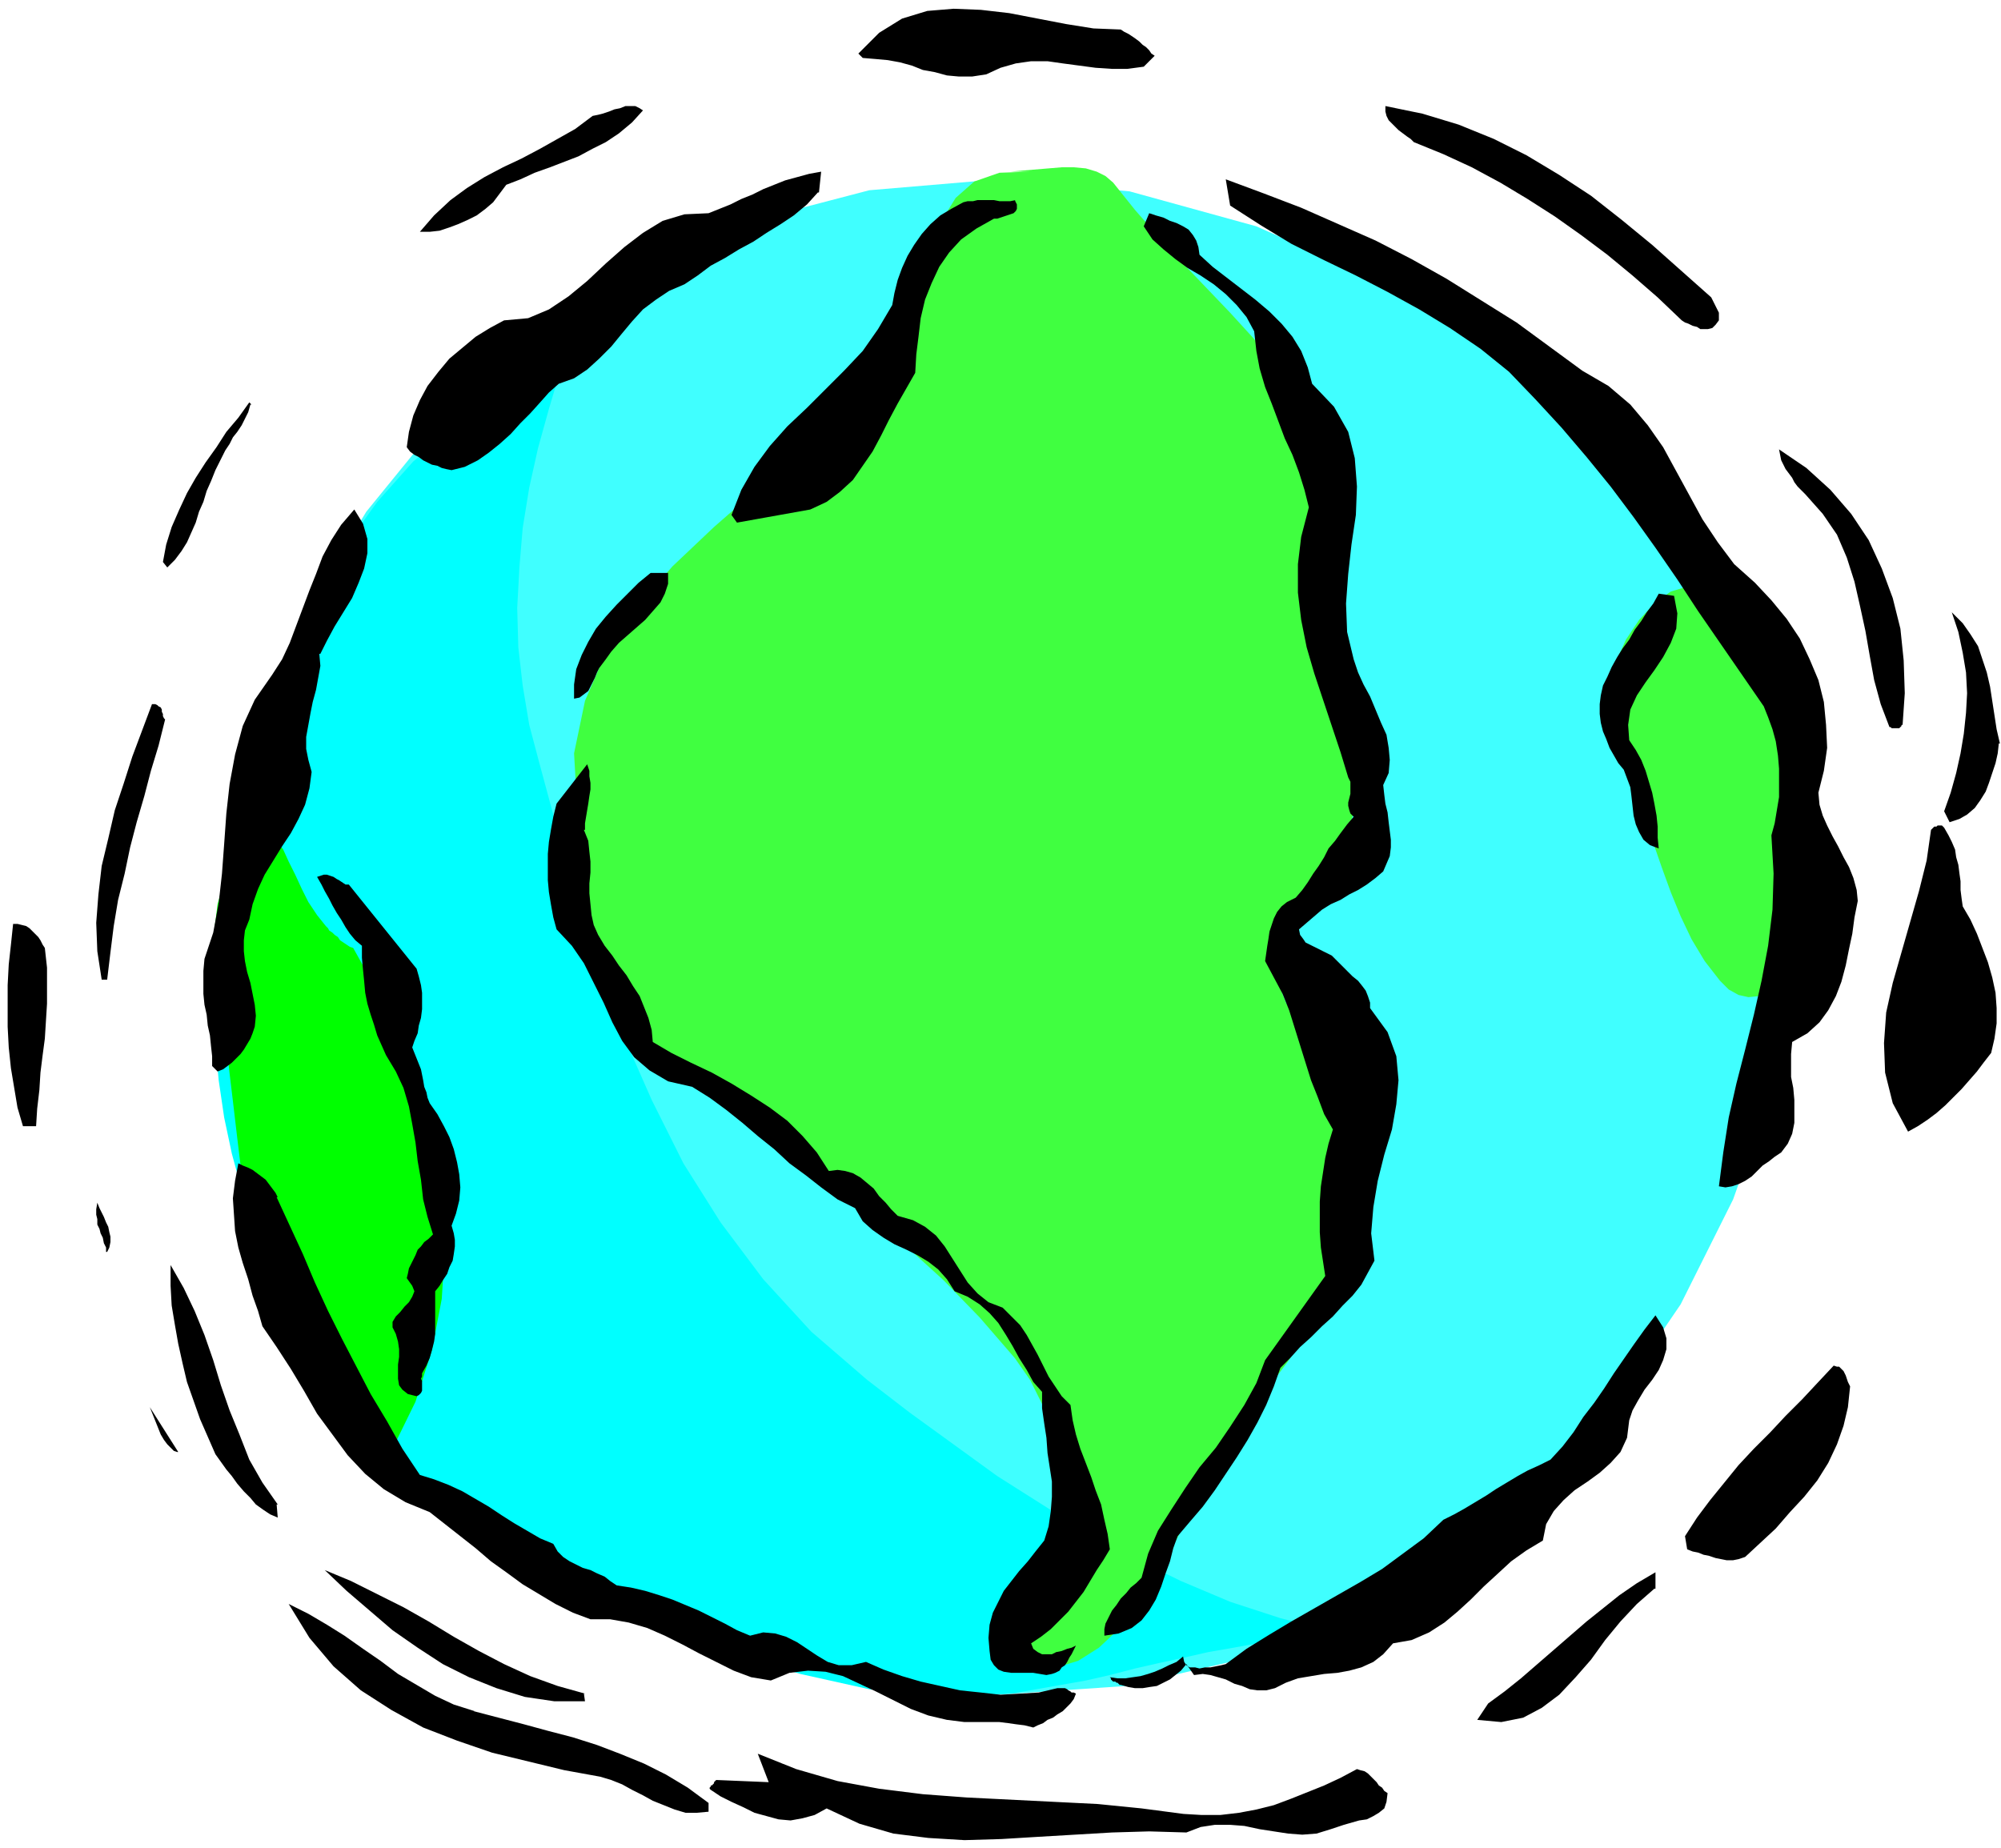
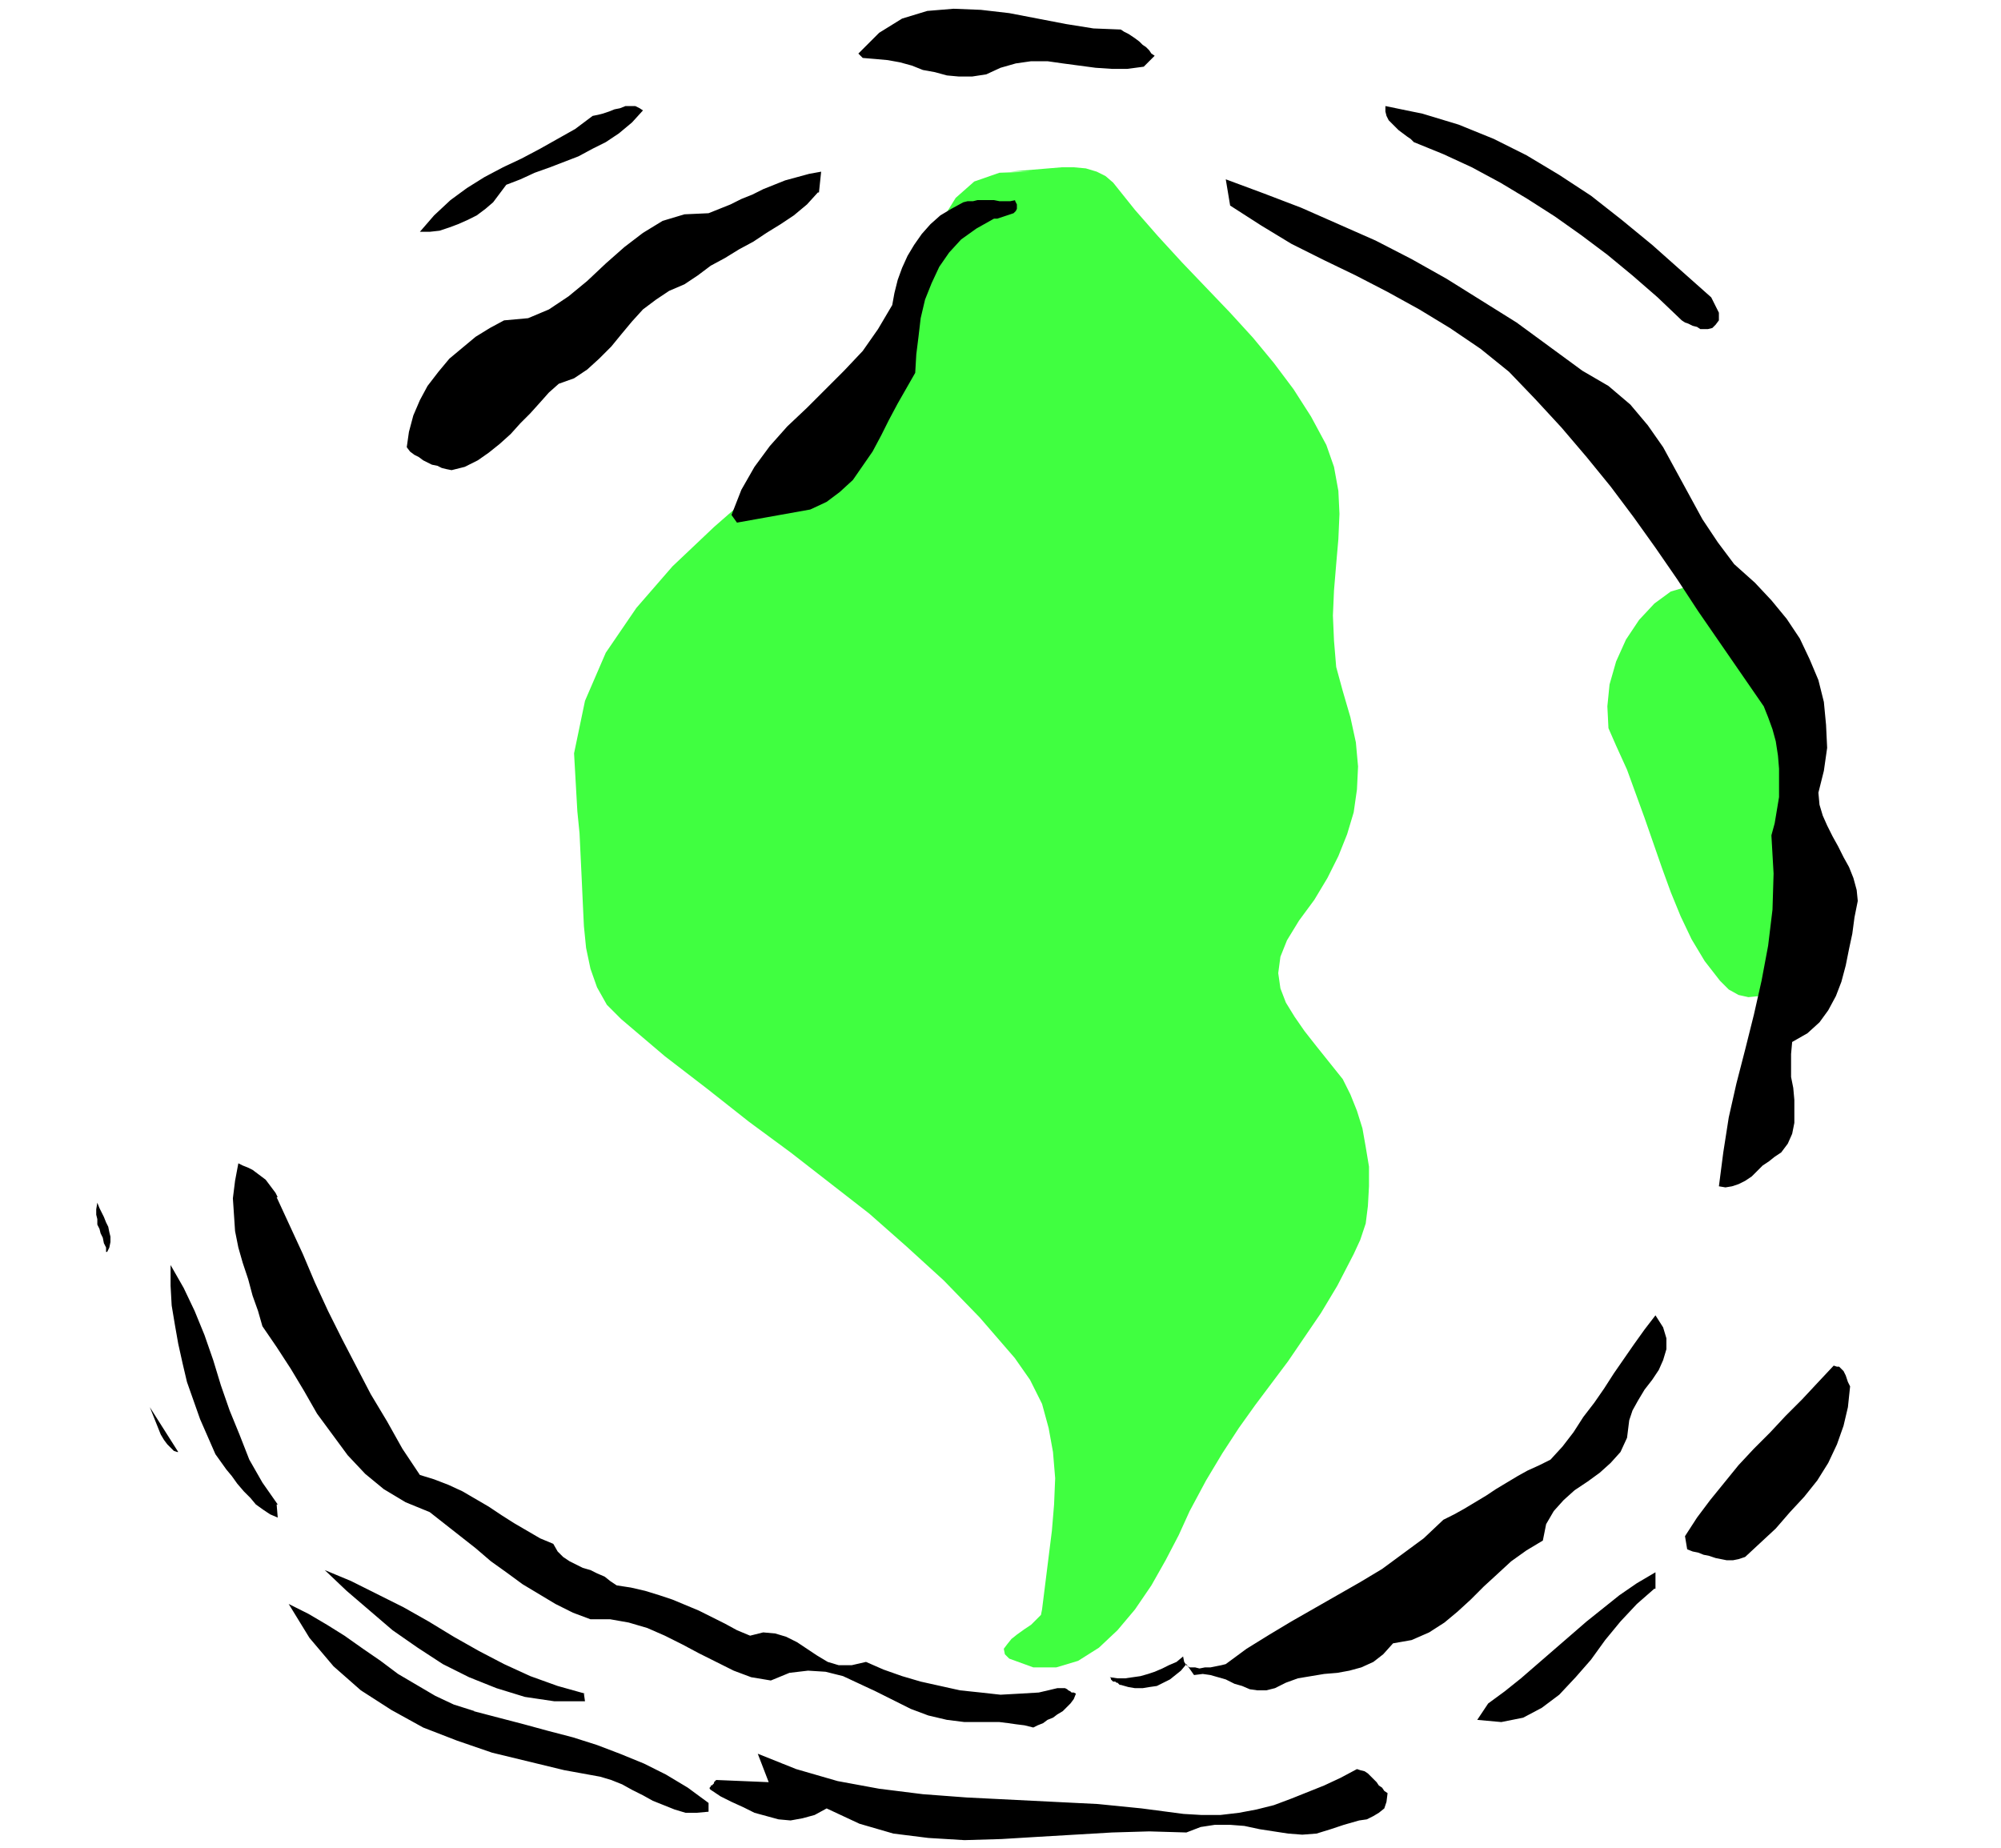
<svg xmlns="http://www.w3.org/2000/svg" width="244" height="225.333" fill-rule="evenodd" stroke-linecap="round" preserveAspectRatio="none" viewBox="0 0 1830 1690">
  <style>.pen1{stroke:none}.brush4{fill:#40ff40}.brush6{fill:#000}</style>
-   <path fill-rule="nonzero" d="m912 1550 118-8 108-25 99-40 90-53 80-66 70-77 60-88 48-96 37-104 24-111 4-102-20-102-42-100-60-94-77-87-90-77-102-64-110-49-116-32-120-11-118 10-111 29-103 45-93 61-83 73-70 86-57 94-43 103-26 109-9 113 9 112 26 104 43 96 57 87 70 76 83 65 93 52 103 39 111 24 118 8z" class="pen1" style="fill:#40ffff" />
-   <path fill-rule="nonzero" d="m543 282-6 5-4 5-4 5-4 5-3 6-2 6-2 6-2 5-2 6-1 6-11 37-10 36-8 36-6 37-3 36-2 37 1 36 4 35 6 36 9 34 17 63 18 63 20 63 22 61 26 59 29 58 34 54 39 52 44 48 51 44 39 30 40 29 40 29 41 26 41 26 43 23 43 21 45 19 46 15 47 12-23 4-22 3-23 4-22 4-23 4-22 5-23 5-22 5-23 6-22 5-68 12-66 2-64-6-63-14-62-19-60-25-59-28-58-31-58-32-57-34-22-13-19-15-16-15-13-16-11-17-10-19-9-19-8-20-8-22-9-24-12-30-11-32-9-32-9-33-7-33-5-34-3-33v-33l1-33 5-32 10-47 10-48 10-46 12-46 14-45 16-44 19-42 23-41 28-39 33-37 17-14 17-13 18-13 18-12 18-12 17-13 17-13 16-15 14-16 13-19z" class="pen1" style="fill:#0ff" />
  <path fill-rule="nonzero" d="m1562 537-17-1-17 5-15 11-14 15-12 18-9 20-6 21-2 20 1 20 7 16 10 22 8 22 8 22 8 23 8 23 8 22 9 22 10 21 12 20 14 18 8 8 9 5 9 2 10-1 9-2 9-5 7-7 7-8 4-10 3-12v-22l1-23 1-22 1-23 1-22-1-23-2-22-3-23-5-22-8-23-5-12-5-13-5-13-6-13-7-12-7-12-7-10-9-9-9-6-10-5z" class="pen1 brush4" />
-   <path fill-rule="nonzero" d="m232 767 8-4 7 1 6 5 6 8 5 11 6 12 6 13 6 12 8 12 8 10 2 2 1 2 3 2 2 2 3 2 2 3 3 2 3 2 3 2 3 1 24 43 20 45 17 45 12 47 8 47 3 47-3 47-9 47-15 47-22 45-1 2-1 1-3 1h-14l-4-1-4-1-3-2-21-27-19-30-16-31-14-31-12-33-10-33-8-34-7-34-4-33-4-34-3-25-3-27-4-27-4-26-2-26-1-25 3-24 6-22 11-20 17-18z" class="pen1" style="fill:#0f0" />
  <path fill-rule="nonzero" d="m942 157-28 1-23 8-17 15-13 21-10 24-8 25-7 27-7 25-9 22-12 17-35 36-39 34-41 35-40 35-38 36-33 38-28 41-19 44-10 48 3 53 2 20 1 21 1 21 1 22 1 21 2 20 4 19 6 17 9 16 13 13 40 34 39 30 38 30 38 28 36 28 36 28 34 30 34 31 33 34 32 37 14 20 11 22 6 22 4 22 2 24-1 24-2 24-3 24-3 24-3 24-1 5-4 4-5 5-6 4-7 5-5 4-4 5-3 4 1 5 4 4 22 8h21l20-6 19-12 17-16 16-19 15-22 13-23 12-23 10-22 15-28 15-25 15-23 15-21 15-20 15-20 15-22 15-22 15-25 15-29 6-13 5-15 2-16 1-18v-18l-3-18-3-17-5-16-6-15-7-14-12-15-12-15-11-14-9-13-8-13-5-13-2-14 2-15 6-15 11-18 14-19 12-20 10-20 8-20 6-20 3-21 1-21-2-22-5-23-7-24-6-22-2-24-1-23 1-23 2-24 2-23 1-23-1-21-4-22-7-20-14-26-16-25-18-24-19-23-21-23-22-23-22-23-22-24-21-24-20-25-7-6-8-4-10-3-11-1h-11l-12 1-12 1-12 1-11 1h-11z" class="pen1 brush4" />
  <path fill-rule="nonzero" d="m1056 51-10 10-15 2h-14l-15-1-15-2-15-2-14-2h-15l-14 2-14 4-13 6-13 2h-12l-11-1-11-3-11-2-10-4-11-3-11-2-11-1-12-1-4-4 19-19 21-13 23-7 24-2 25 1 26 3 26 5 26 5 25 4 25 1 3 2 4 2 3 2 3 2 4 3 3 3 3 2 3 3 2 3 3 2zm-468 50-10 11-12 10-12 8-12 6-13 7-13 5-13 5-14 5-13 6-13 5-6 8-6 8-7 6-8 6-8 4-9 4-8 3-9 3-9 1h-9l13-15 15-14 15-11 16-10 17-9 17-8 17-9 16-9 16-9 16-12 5-1 4-1 6-2 5-2 5-1 5-2h9l4 2 3 2zm977 171 1 2 1 2 1 2 1 2 1 2 1 2 1 2v7l-3 4-3 3-4 1h-7l-3-2-4-1-4-2-3-1-3-2-22-21-23-20-23-19-24-18-24-17-25-16-25-15-26-14-26-12-27-11-3-3-3-2-4-3-4-3-3-3-3-3-3-3-2-4-1-4v-5l34 7 33 10 32 13 30 15 30 18 29 19 28 22 28 23 27 24 27 24zm-817-96-10 11-12 10-12 8-13 8-12 8-13 7-13 8-13 7-12 9-12 8-14 6-12 8-12 9-10 11-10 12-9 11-11 11-11 10-12 8-14 5-9 8-8 9-9 10-9 9-9 10-10 9-10 8-10 7-12 6-12 3-5-1-4-1-4-2-5-1-4-2-4-2-4-3-4-2-4-3-3-4 2-14 4-15 6-14 7-13 10-13 10-12 12-10 12-10 13-8 13-7 22-2 19-8 18-12 17-14 17-16 17-15 17-13 18-11 20-6 22-1 10-4 10-4 10-5 10-4 10-5 10-4 10-4 11-3 11-3 11-2-2 19zm699 163 24 14 20 17 16 19 14 20 12 22 12 22 12 22 14 21 15 20 19 17 15 16 14 17 12 18 9 19 8 19 5 20 2 21 1 21-3 21-5 20 1 11 3 10 4 9 5 10 5 9 5 10 5 9 4 10 3 11 1 10-3 15-2 15-3 14-3 15-4 15-5 13-7 13-8 11-11 10-14 8-1 11v21l2 10 1 11v21l-2 10-4 9-6 8-6 4-5 4-6 4-5 5-5 5-6 4-6 3-6 2-6 1-6-1 4-31 5-32 7-31 8-31 8-32 7-31 6-32 4-33 1-33-2-35 3-11 2-12 2-12v-26l-1-12-2-13-3-11-4-11-4-10-20-29-20-29-20-29-19-29-20-29-20-28-21-28-22-27-23-27-24-26-24-25-26-21-28-19-28-17-29-16-29-15-29-14-30-15-28-17-28-18-4-24 35 13 34 13 34 15 34 15 33 17 32 18 32 20 32 20 30 22 30 22zM928 183l2 4v4l-1 2-2 2-3 1-3 1-3 1-3 1-3 1h-3l-16 9-14 10-11 12-9 13-7 15-6 15-4 17-2 17-2 16-1 17-8 14-8 14-8 15-7 14-8 15-9 13-9 13-12 11-12 9-15 7-67 12-5-7 9-23 12-21 14-19 16-18 18-17 17-17 17-17 17-18 14-20 13-22 2-11 3-12 4-11 5-11 6-10 7-10 8-9 9-8 10-6 11-6 4-1h5l4-1h15l5 1h10l5-1z" class="pen1 brush6" />
-   <path fill-rule="nonzero" d="m1097 233 12 11 13 10 13 10 13 10 13 11 11 11 10 12 8 13 6 15 4 15 20 21 13 23 6 24 2 26-1 26-4 27-3 27-2 27 1 26 6 25 4 12 5 11 6 11 5 12 5 12 5 11 2 12 1 11-1 12-5 11 1 9 1 8 2 8 1 9 1 8 1 8v7l-1 8-3 7-3 7-7 6-8 6-8 5-8 4-8 5-9 4-8 5-7 6-7 6-7 6 1 5 3 4 2 3 4 2 4 2 4 2 4 2 4 2 4 2 3 3 4 4 4 4 4 4 4 4 5 4 4 5 3 4 2 5 2 6v5l16 22 8 22 2 22-2 22-4 23-7 23-6 24-4 24-2 24 3 25-6 11-6 11-8 10-9 9-9 10-10 9-10 10-10 9-9 10-9 9-6 17-7 17-8 16-9 16-10 16-10 15-10 15-11 15-12 14-11 13-4 11-3 12-4 11-4 12-5 12-6 10-7 9-9 7-12 5-13 2v-6l1-5 3-6 3-6 4-5 4-6 5-5 4-5 5-4 5-5 6-22 9-21 12-19 13-20 13-19 15-18 13-19 13-20 11-20 8-21 55-77-2-13-2-13-1-14v-28l1-14 2-13 2-13 3-13 4-13-8-14-6-16-6-15-5-16-5-16-5-16-5-16-6-15-8-15-8-15 1-7 1-7 1-6 1-7 2-6 2-6 3-6 4-5 5-4 8-4 6-7 5-7 5-8 5-7 5-8 4-8 6-7 5-7 6-8 6-7-3-3-1-3-1-4v-3l1-4 1-4v-11l-2-4-7-23-8-24-8-24-8-24-7-24-5-25-3-25v-26l3-25 7-27-4-16-5-16-6-16-7-15-6-16-6-16-6-15-5-17-3-16-2-18-7-13-9-11-10-10-11-9-12-8-12-7-11-8-11-9-10-9-8-12 5-12 6 2 7 2 6 3 6 2 6 3 5 3 4 5 3 5 2 6 1 7zM229 370l-2 7-3 6-3 6-4 6-4 5-3 6-4 6-3 6-3 6-3 6-4 10-4 9-3 10-4 9-3 10-4 9-4 9-5 8-6 8-7 7-4-5 3-16 5-16 7-16 7-15 8-14 9-14 10-14 9-14 11-13 10-14 2 2zm1510 293v1l-1 1-1 1h-7l-1-1h-1l-8-21-6-22-4-22-4-23-5-23-5-22-7-22-9-21-13-19-16-18-3-3-4-4-3-4-2-4-3-4-3-4-2-4-2-4-1-5-1-5 25 17 22 20 19 22 16 24 12 26 10 27 7 28 3 29 1 30-2 29zM292 598l1 11-2 11-2 11-3 11-2 10-2 11-2 11v11l2 10 3 11-2 15-4 15-6 13-7 13-8 12-8 13-8 13-6 13-5 14-3 14-4 10-1 9v10l1 9 2 10 3 10 2 10 2 10 1 10-1 10-2 6-2 5-3 5-3 5-3 4-4 4-4 4-4 3-4 3-5 2-5-5v-9l-1-9-1-10-2-9-1-10-2-9-1-10v-21l1-11 8-24 5-27 3-27 2-27 2-28 3-27 5-27 7-26 11-24 16-23 9-14 7-15 6-16 6-16 6-16 6-15 6-16 8-15 9-14 12-14 8 13 4 14v13l-3 14-5 13-6 14-8 13-8 13-7 13-6 12zm319-74v10l-3 9-4 8-7 8-7 8-8 7-8 7-8 7-7 8-5 7-3 4-3 4-2 4-2 5-2 4-2 4-2 4-4 3-4 3-5 1v-13l2-14 5-13 6-12 7-12 9-11 10-11 10-10 10-10 11-9h17zm920 21 3 16-1 14-5 13-7 13-8 12-8 11-8 12-6 13-2 14 1 14 6 9 5 9 4 10 3 10 3 10 2 10 2 11 1 10v10l1 10-8-3-6-5-4-7-3-7-2-8-1-9-1-9-1-8-3-8-3-8-5-6-4-7-4-7-3-8-3-7-2-8-1-8v-9l1-8 2-9 4-8 4-9 5-9 5-8 6-8 5-9 6-8 5-8 6-8 5-9 14 2zm297 135-1 9-2 9-3 9-3 9-3 8-5 8-5 7-7 6-7 4-9 3-5-10 6-17 5-18 4-18 3-18 2-19 1-18-1-19-3-18-4-19-6-18 10 10 7 10 7 11 4 12 4 12 3 13 2 13 2 13 2 13 3 13zM151 658l-6 24-7 23-6 23-7 24-6 23-5 24-6 24-4 24-3 24-3 25h-5l-4-26-1-26 2-26 3-26 6-25 6-26 8-24 8-25 9-24 9-24h3l2 1 1 1 2 1 1 2v2l1 2v2l1 2 1 1z" class="pen1 brush6" />
-   <path fill-rule="nonzero" d="m534 759 4 10 1 10 1 9v10l-1 10v9l1 10 1 10 2 9 4 9 6 10 7 9 6 9 7 9 6 10 6 9 4 10 4 10 3 11 1 11 17 10 18 9 19 9 18 10 18 11 17 11 16 12 14 14 13 15 11 17 8-1 7 1 7 2 7 4 6 5 6 5 5 7 6 6 5 6 6 6 14 4 11 6 10 8 8 10 7 11 7 11 7 11 9 10 10 8 13 5 8 8 8 8 6 9 5 9 5 9 5 10 5 10 6 9 6 9 8 8 2 14 3 13 4 13 5 13 5 13 4 12 5 13 3 14 3 13 2 14-6 10-6 9-6 10-6 10-7 9-7 9-8 8-8 8-9 7-9 6 2 5 4 3 4 2h9l4-2 5-1 5-2 4-1 4-2-2 4-2 4-2 3-2 4-2 3-3 2-2 3-4 2-3 1-5 1-6-1-6-1h-20l-7-1-5-2-4-4-3-5-1-8-1-12 1-12 3-11 5-10 5-10 7-9 7-9 8-9 7-9 8-10 4-13 2-14 1-13v-14l-2-13-2-13-1-14-2-13-2-14v-15l-8-9-6-11-7-11-6-11-6-10-7-11-8-9-9-8-11-7-12-5-7-11-8-9-9-7-10-6-10-5-11-5-10-6-10-7-9-8-7-12-16-8-15-11-14-11-15-11-14-13-15-12-14-12-15-12-15-11-16-10-22-5-17-10-14-12-11-15-9-17-8-18-9-18-9-18-11-16-14-15-3-11-2-11-2-12-1-11v-24l1-11 2-12 2-11 3-12 28-36 2 6v5l1 6v6l-1 6-1 7-1 6-1 6-1 6v6zm1261 70 7 12 6 13 5 13 5 13 4 14 3 14 1 14v14l-2 14-3 13-7 9-6 8-7 8-7 8-8 8-7 7-8 7-8 6-9 6-9 5-14-26-7-28-1-27 2-28 6-27 8-28 8-28 8-28 7-28 4-28 1-1 1-1 1-1h2l1-1h4l1 1 1 1 4 7 3 6 3 7 1 7 2 7 1 8 1 7v8l1 8 1 7zM381 886l2 7 2 8 1 7v15l-1 8-2 7-1 7-3 7-2 6 2 5 2 5 2 5 2 5 1 5 1 5 1 6 2 5 1 5 2 5 7 10 6 11 5 10 4 11 3 12 2 11 1 12-1 12-3 12-4 11 2 7 1 6v6l-1 7-1 6-3 6-2 6-4 6-3 5-4 5v39l-1 7-2 8-2 7-3 7-4 7v3l-1 2 1 2v9l-1 2-2 2-2 1-8-2-5-4-3-4-1-6v-13l1-7v-7l-1-7-2-7-3-6v-5l3-5 4-4 4-5 4-4 3-5 2-5-2-5-5-7 1-4 1-5 2-4 2-4 2-4 2-5 3-3 3-4 4-3 4-4-5-16-4-16-2-18-3-17-2-17-3-17-3-16-5-17-7-15-9-15-4-9-4-9-3-10-3-9-3-10-2-10-1-11-1-10-1-11v-11l-6-5-5-6-4-6-4-7-4-6-4-7-3-6-4-7-3-6-4-7 3-1 3-1h3l3 1 3 1 3 2 2 1 3 2 3 2h3l62 77zM41 867l2 18v33l-1 16-1 16-2 15-2 16-1 16-2 17-1 16H21l-5-17-3-18-3-18-2-19-1-19v-38l1-19 2-18 2-19h4l4 1 4 1 3 2 3 3 2 2 3 3 2 3 2 4 2 3z" class="pen1 brush6" />
  <path fill-rule="nonzero" d="m253 1095 12 26 12 26 11 26 12 26 13 26 13 25 13 25 15 25 14 25 16 24 13 4 13 5 13 6 12 7 12 7 12 8 11 7 12 7 12 7 12 5 4 7 5 5 6 4 6 3 6 3 7 2 6 3 7 3 5 4 6 4 13 2 13 3 13 4 12 4 12 5 12 5 12 6 12 6 11 6 12 5 12-3 11 1 10 3 10 5 9 6 9 6 10 6 10 3h12l13-3 16 7 17 6 17 5 18 4 18 4 19 2 18 2 18-1 17-1 17-4h7l2 1 1 1 2 1 1 1h2l2 1-2 5-3 4-4 4-3 3-5 3-4 3-5 2-4 3-5 2-4 2-8-2-8-1-7-1-8-1h-32l-8-1-8-1-17-4-16-6-16-8-16-8-15-7-15-7-16-4-16-1-17 2-17 7-18-3-16-6-16-8-16-8-15-8-16-8-16-7-17-5-17-3h-18l-16-6-16-8-15-9-15-9-15-11-14-10-14-12-14-11-14-11-14-11-22-9-20-12-17-14-16-17-14-19-14-19-12-21-12-20-13-20-13-19-4-14-5-14-4-15-5-15-4-14-3-15-1-15-1-15 2-16 3-16 4 2 5 2 4 2 4 3 4 3 4 3 3 4 3 4 3 4 2 4zm-156 50v-4l-2-4-1-5-2-4-1-4-2-4v-5l-1-4v-5l1-6 2 5 2 4 2 4 2 5 2 4 1 5 1 4v5l-1 5-2 4zm156 231 1 12-7-3-6-4-7-5-5-6-6-6-6-7-5-7-5-6-5-7-5-7-7-16-7-16-6-17-6-17-4-17-4-18-3-17-3-18-1-18v-19l12 21 10 21 9 22 8 23 7 23 8 23 9 22 9 23 12 21 14 20zm1237-77-2 16-6 13-9 10-10 9-11 8-12 8-10 9-9 10-7 12-3 15-15 9-14 10-13 12-12 11-12 12-12 11-12 10-14 9-16 7-17 3-9 10-9 7-11 5-11 3-11 2-12 1-12 2-12 2-11 4-10 5-8 2h-8l-7-1-7-3-7-2-8-4-7-2-7-2-7-1-8 1-7-10-5 6-5 4-5 4-6 3-6 3-7 1-6 1h-7l-6-1-7-2h-1l-1-1-1-1h-1l-1-1h-2l-1-1-1-1v-1l-1-1 7 1h7l7-1 7-1 7-2 6-2 7-3 6-3 7-3 6-5 1 5 2 3 3 2h5l4 1 5-1h5l5-1 5-1 4-1 19-14 21-13 20-12 21-12 21-12 21-12 20-12 19-14 19-14 18-17 10-5 9-5 10-6 10-6 9-6 10-6 10-6 9-5 11-5 10-5 11-12 10-13 9-14 10-13 9-13 9-14 9-13 9-13 10-14 10-13 7 11 3 10v10l-3 10-4 9-6 9-7 9-6 10-5 9-3 9zm202-31-2 19-4 17-6 17-8 17-10 16-12 15-13 14-13 15-14 13-14 13-6 2-5 1h-6l-5-1-5-1-6-2-5-1-5-2-5-1-5-2-2-12 11-17 12-16 13-16 13-16 14-15 15-15 14-15 15-15 14-15 15-16 3 1h2l2 2 2 2 1 2 1 2 1 3 1 3 1 2 1 2zm-1530 60-3-1-3-3-3-3-3-4-3-5-2-5-2-5-2-5-2-5-2-5 26 41zm372 221 1 7h-28l-27-4-26-8-25-10-24-12-23-15-23-16-21-18-21-18-20-19 24 10 24 12 24 12 23 13 23 14 23 13 23 12 24 11 25 9 25 7zm979-96-16 14-15 16-14 17-13 18-14 16-15 16-16 12-17 9-20 4-22-2 10-15 15-11 15-12 15-13 15-13 15-13 15-13 15-12 15-12 16-11 17-10v15zM433 1565l23 6 23 6 22 6 23 6 22 7 21 8 22 9 20 10 20 12 19 14v8l-11 1h-10l-10-3-10-4-10-4-9-5-10-5-9-5-10-4-10-3-33-6-33-8-33-8-32-11-31-12-29-16-28-18-25-22-22-26-19-31 18 9 17 10 16 10 17 12 16 11 16 12 17 10 17 10 17 8 19 6zm649 94 17 1h17l17-2 16-3 16-4 16-6 15-6 15-6 15-7 15-8 3 1 4 1 3 2 2 2 3 3 3 3 2 3 3 2 2 3 3 2-1 8-2 6-5 4-5 3-6 3-7 1-7 2-7 2-6 2-6 2-13 4-13 1-13-1-13-2-13-2-14-3-13-1h-14l-13 2-13 5-34-1-34 1-34 2-34 2-33 2-34 1-33-2-32-4-31-9-30-14-11 6-11 3-11 2-11-1-11-3-11-3-10-5-11-5-10-5-9-6-1-1v-1l1-1v-1h1l1-1 1-1v-1l1-1 1-1 48 2-10-26 35 14 38 11 38 7 40 5 40 3 40 2 40 2 40 2 40 4 38 5z" class="pen1 brush6" />
</svg>